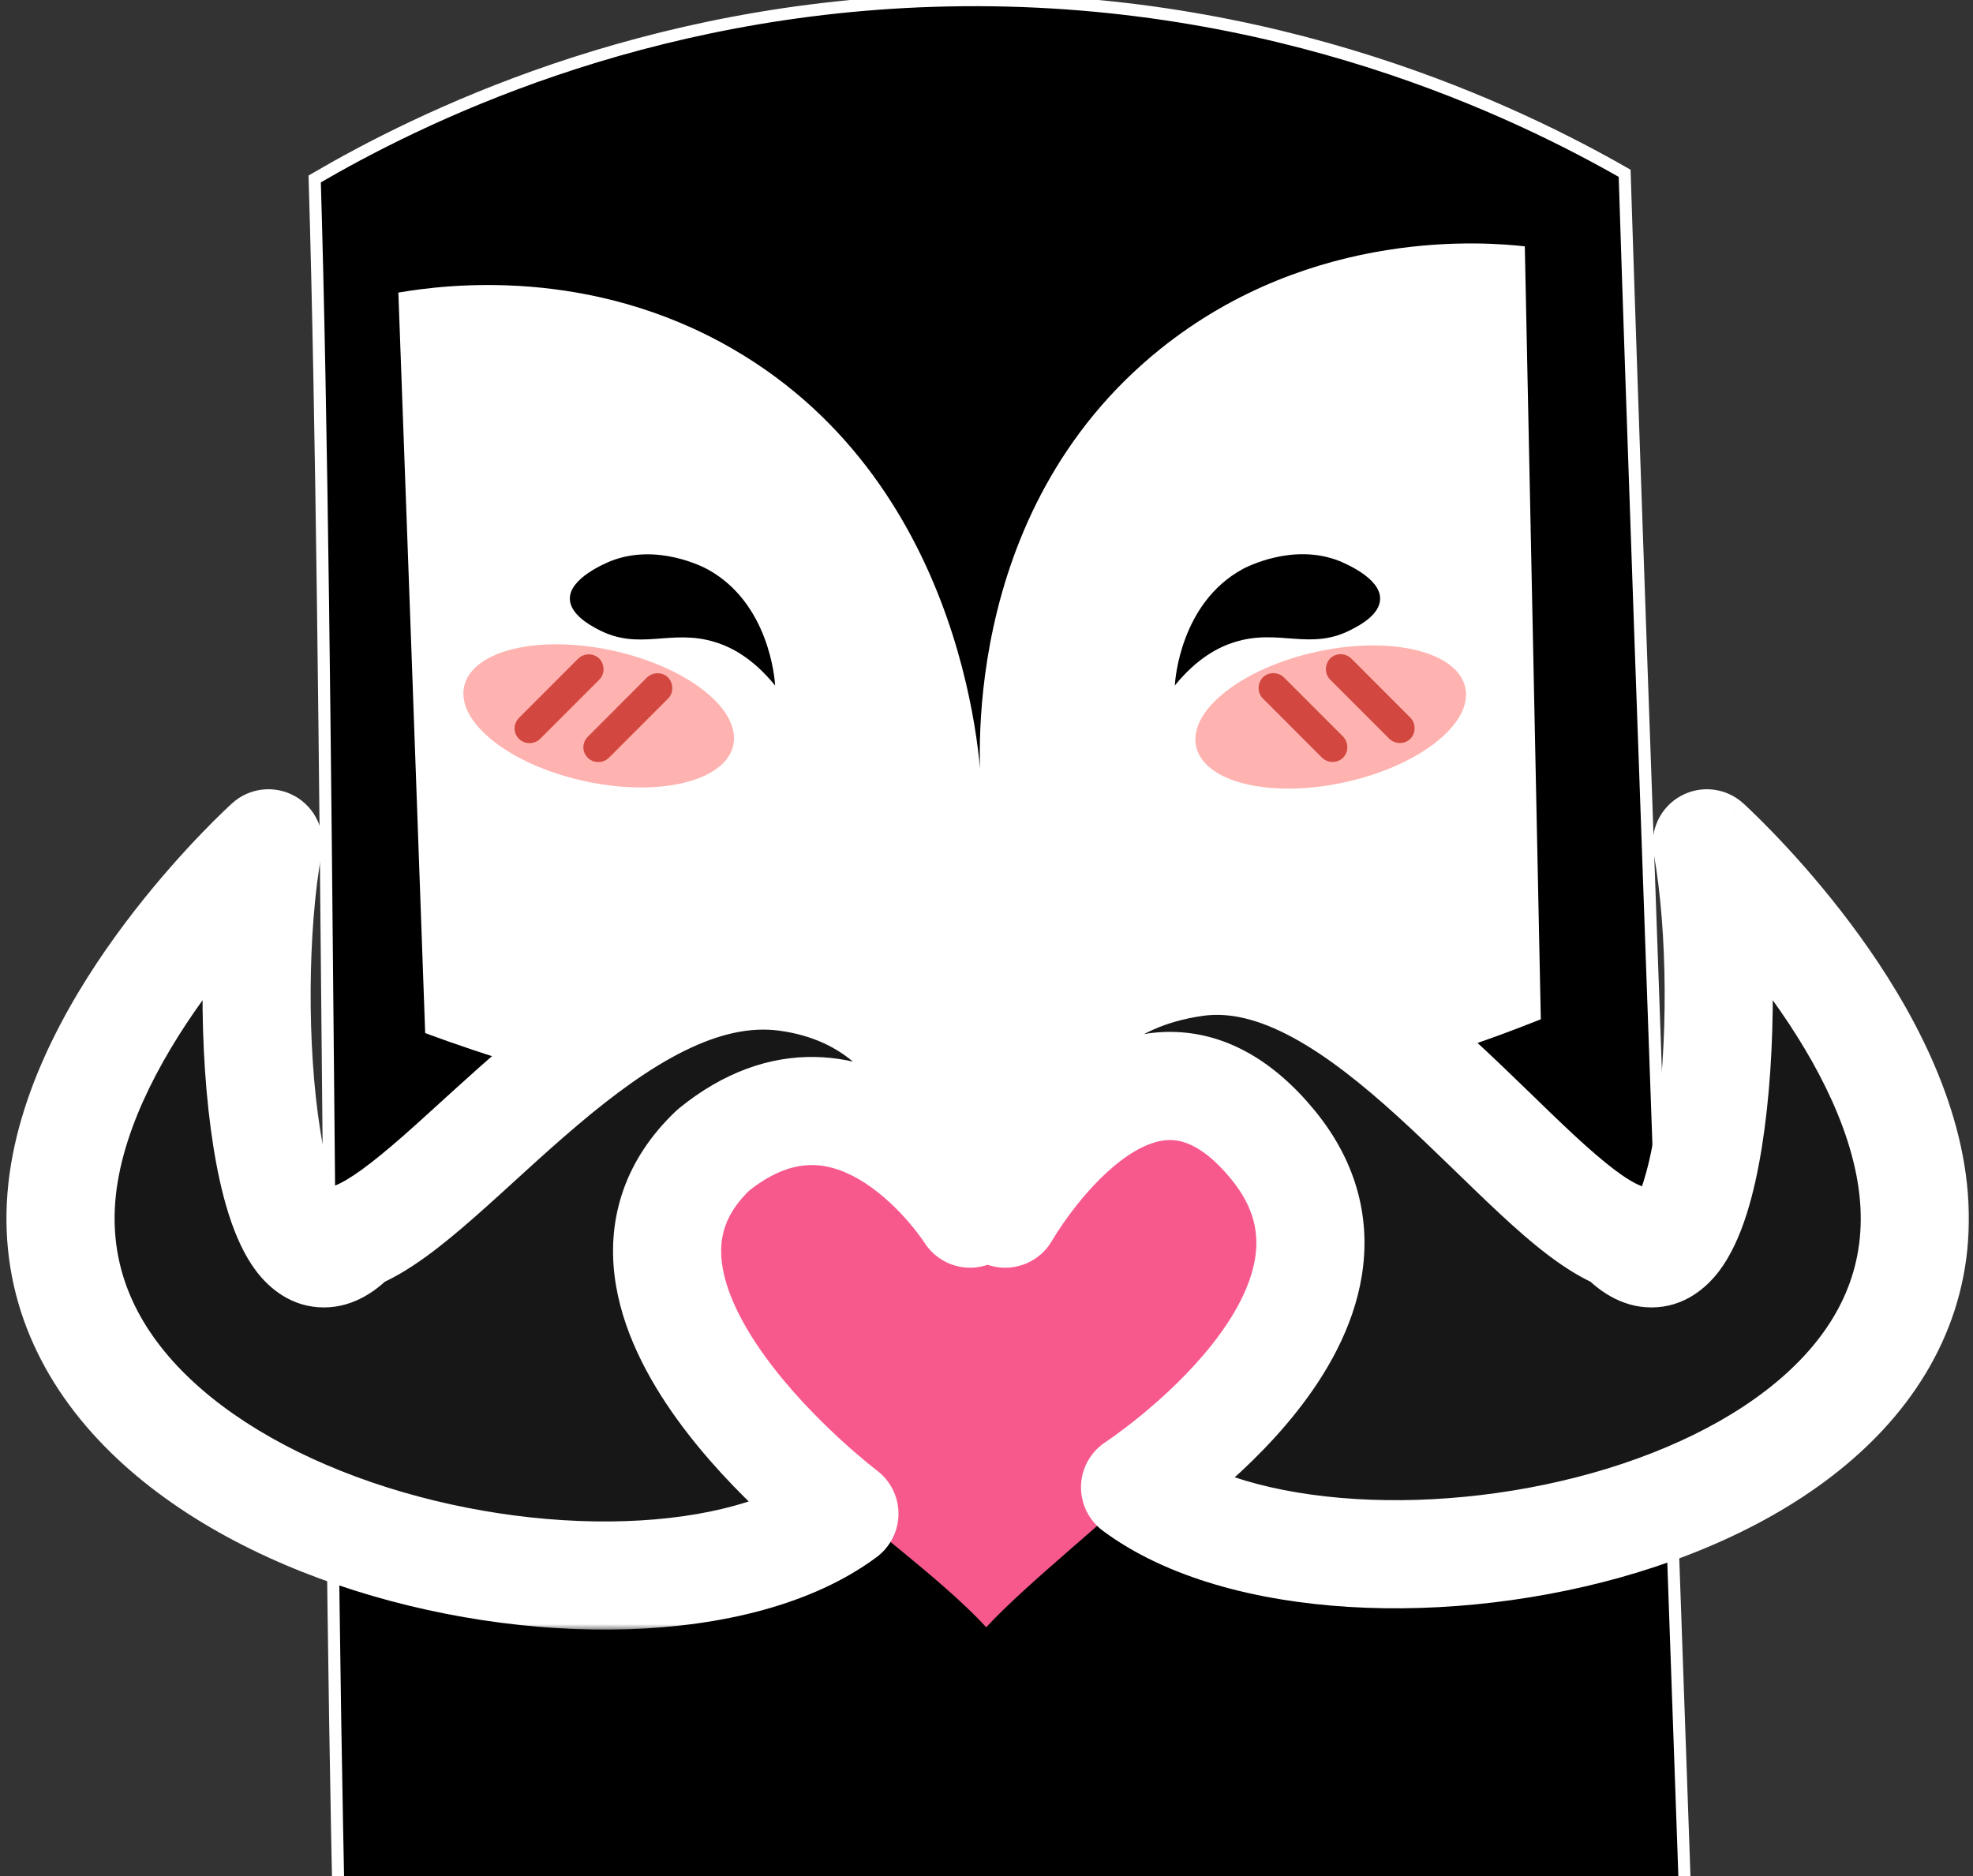
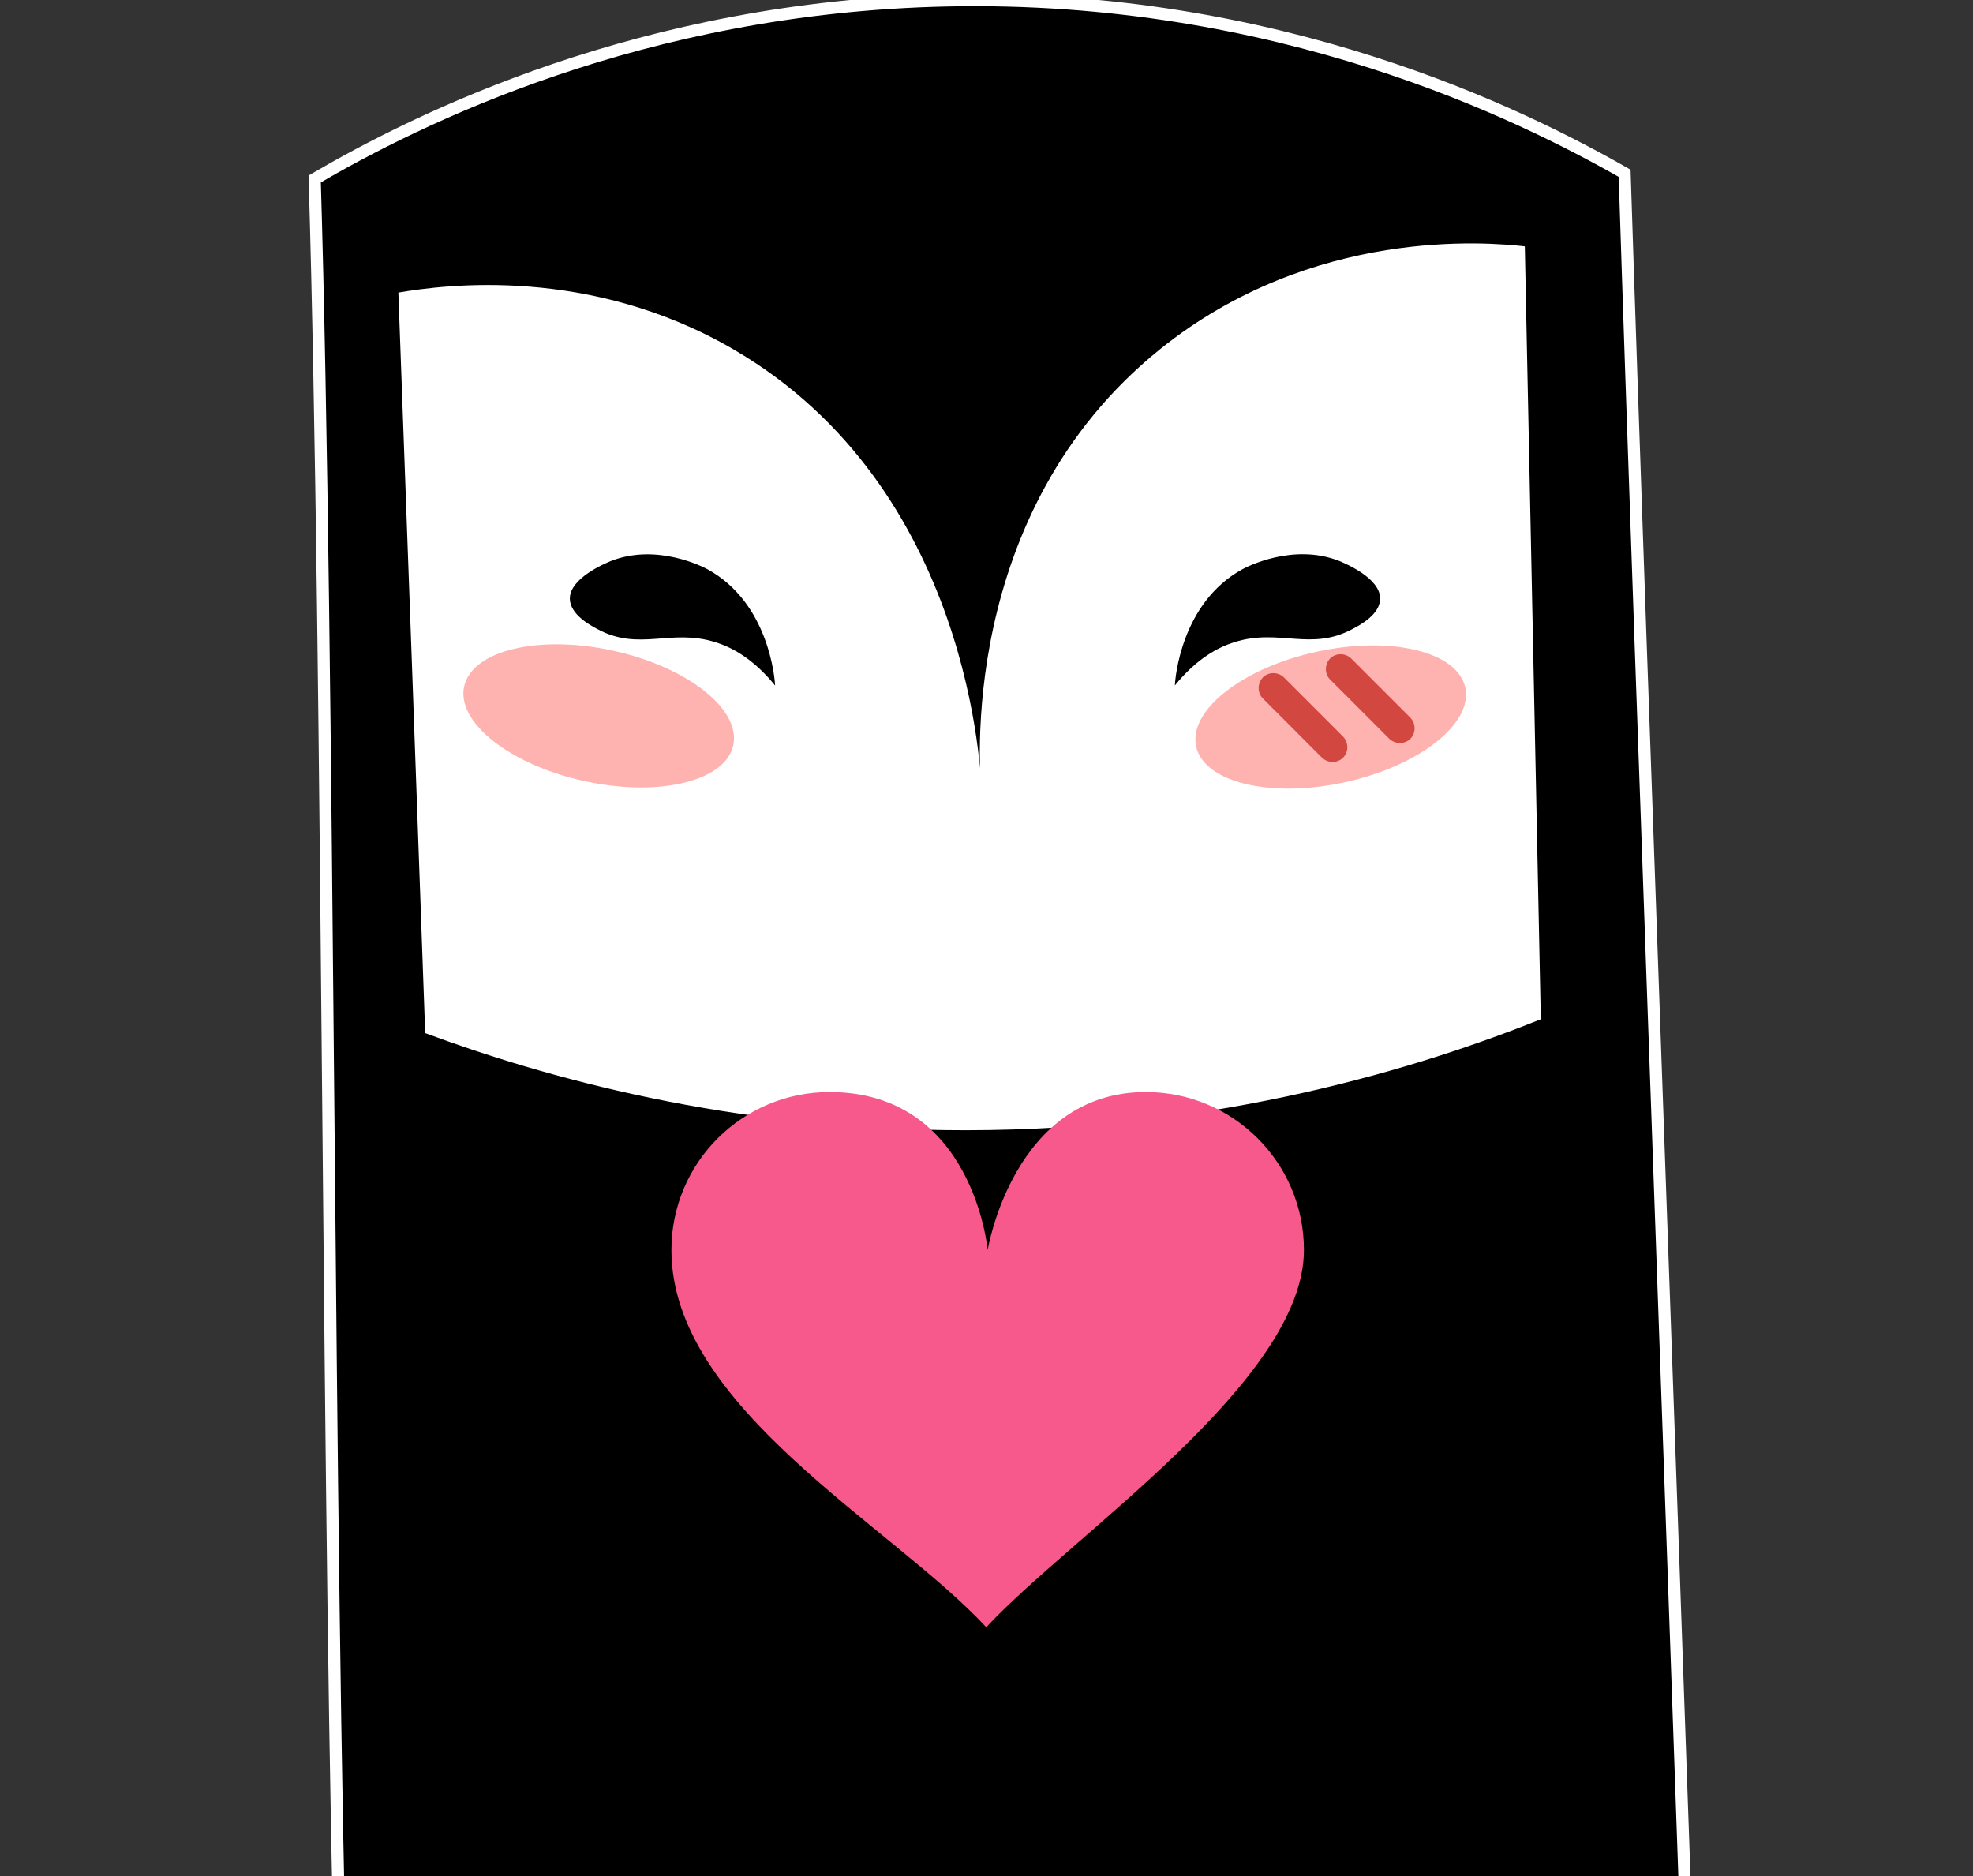
<svg xmlns="http://www.w3.org/2000/svg" width="163" height="155" viewBox="0 0 163 155" fill="none">
  <rect x="0" y="0" width="163" height="155" fill="#333333" stroke="none" />
  <path d="M78.214 0.035C105.571 -0.55 125.697 9.45 134.22 14.316C135.44 52.681 139.191 153.221 140.39 191.563C125.459 205.388 107.349 191.052 85.414 191.055C66.046 191.059 42.431 178.618 28.241 167.567C27.043 127.819 27.196 54.531 25.998 14.782C34.456 9.846 52.978 0.575 78.214 0.035Z" fill="black" />
  <path d="M78.214 0.035C105.571 -0.55 125.697 9.45 134.22 14.316C135.44 52.681 139.191 153.221 140.39 191.563C125.459 205.388 107.349 191.052 85.414 191.055C66.046 191.059 42.431 178.618 28.241 167.567C27.043 127.819 27.196 54.531 25.998 14.782C34.456 9.846 52.978 0.575 78.214 0.035Z" stroke="white" />
  <path d="M32.911 24.172C36.817 23.501 48.757 21.98 60.583 28.853C80.285 40.301 81.082 64.213 81.104 65.687C80.926 64.124 78.968 42.423 95.843 28.844C108.455 18.704 122.983 20.017 125.973 20.352C126.414 41.629 126.854 62.928 127.295 84.205C117.385 88.16 100.802 93.366 79.758 93.372C60.32 93.377 44.811 88.938 35.127 85.346C34.396 64.962 33.665 44.578 32.911 24.172Z" fill="white" />
  <path d="M47.078 49.49C47.034 47.748 50.069 46.52 50.426 46.363C54.287 44.822 58.169 46.876 58.459 47.032C63.546 49.822 64.013 56.12 64.036 56.633C62.206 54.378 60.421 53.463 59.127 53.061C55.401 51.878 52.812 53.866 49.309 51.946C48.729 51.634 47.123 50.763 47.078 49.49Z" fill="black" />
  <path d="M114.019 49.48C114.064 47.738 111.03 46.51 110.673 46.354C106.813 44.814 102.93 46.869 102.64 47.025C97.552 49.817 97.082 56.115 97.06 56.628C98.89 54.373 100.675 53.457 101.969 53.054C105.696 51.87 108.284 53.857 111.788 51.936C112.39 51.623 113.997 50.752 114.019 49.48Z" fill="black" />
  <path d="M60.578 61.572C61.229 58.596 56.78 55.095 50.64 53.752C44.501 52.408 38.996 53.732 38.345 56.708C37.694 59.684 42.143 63.185 48.283 64.528C54.422 65.872 59.927 64.548 60.578 61.572Z" fill="#FEB3B0" />
-   <path d="M42.881 61.041C43.35 61.51 44.131 61.51 44.622 61.041L49.509 56.15C49.978 55.681 49.978 54.899 49.51 54.408C49.041 53.939 48.26 53.939 47.769 54.408L42.881 59.3C42.391 59.791 42.39 60.573 42.881 61.041Z" fill="#D24840" />
-   <path d="M48.563 62.603C49.032 63.072 49.813 63.072 50.304 62.603L55.191 57.712C55.66 57.242 55.66 56.461 55.192 55.97C54.723 55.501 53.942 55.501 53.451 55.97L48.564 60.861C48.073 61.353 48.072 62.134 48.563 62.603Z" fill="#D24840" />
  <path d="M111.113 64.622C117.253 63.277 121.704 59.774 121.054 56.798C120.404 53.822 114.9 52.5 108.76 53.846C102.62 55.191 98.169 58.694 98.819 61.669C99.469 64.645 104.973 65.967 111.113 64.622Z" fill="#FEB3B0" />
  <path d="M116.517 61.03C116.048 61.499 115.267 61.499 114.776 61.03L109.89 56.14C109.422 55.672 109.422 54.89 109.89 54.398C110.359 53.929 111.14 53.929 111.631 54.398L116.517 59.288C116.985 59.779 116.985 60.561 116.517 61.03Z" fill="#D24840" />
  <path d="M110.959 62.593C110.49 63.062 109.709 63.062 109.218 62.593L104.333 57.704C103.864 57.235 103.864 56.453 104.333 55.962C104.801 55.493 105.582 55.493 106.073 55.962L110.959 60.851C111.428 61.343 111.428 62.124 110.959 62.593Z" fill="#D24840" />
  <path fill-rule="evenodd" clip-rule="evenodd" d="M81.479 134.429C88.431 126.915 107.725 114.101 107.725 103.266C107.725 96.057 101.876 90.213 94.661 90.213C83.715 90.213 81.597 103.266 81.597 103.266C81.597 103.266 80.42 90.213 68.533 90.213C61.318 90.213 55.469 96.057 55.469 103.266C55.469 116.285 73.715 126.038 81.479 134.429Z" fill="#F7598D" />
  <mask id="path-12-outside-1_513_1646" maskUnits="userSpaceOnUse" x="0" y="64.668" width="163" height="70" fill="black">
    <rect fill="white" y="64.668" width="163" height="70" />
    <path d="M22.179 69.668C19.658 83.636 21.983 109.935 29.254 102.122C37.37 98.992 50.78 78.837 64.94 80.715C80.144 82.731 80.144 100.263 80.144 100.263C80.144 100.263 70.767 85.412 58.929 95.015C46.099 107.176 69.729 125.026 69.762 125.051C52.615 137.795 0.442 126.058 5.32 96.89C7.682 82.77 22.179 69.668 22.179 69.668ZM141.012 69.668C141.012 69.668 155.509 82.77 157.87 96.89C162.749 126.059 110.92 135.618 93.774 122.873C93.863 122.815 116.301 108.14 105.157 94.567C93.992 80.968 83.047 100.263 83.047 100.263C83.047 100.263 81.917 81.845 98.793 79.493C112.511 77.582 125.821 98.992 133.937 102.122C141.208 109.935 143.533 83.636 141.012 69.668Z" />
  </mask>
-   <path d="M22.179 69.668C19.658 83.636 21.983 109.935 29.254 102.122C37.37 98.992 50.78 78.837 64.94 80.715C80.144 82.731 80.144 100.263 80.144 100.263C80.144 100.263 70.767 85.412 58.929 95.015C46.099 107.176 69.729 125.026 69.762 125.051C52.615 137.795 0.442 126.058 5.32 96.89C7.682 82.77 22.179 69.668 22.179 69.668ZM141.012 69.668C141.012 69.668 155.509 82.77 157.87 96.89C162.749 126.059 110.92 135.618 93.774 122.873C93.863 122.815 116.301 108.14 105.157 94.567C93.992 80.968 83.047 100.263 83.047 100.263C83.047 100.263 81.917 81.845 98.793 79.493C112.511 77.582 125.821 98.992 133.937 102.122C141.208 109.935 143.533 83.636 141.012 69.668Z" fill="#171717" />
-   <path d="M22.179 69.668L26.574 70.461C26.914 68.581 26.019 66.692 24.349 65.764C22.678 64.836 20.602 65.073 19.184 66.354L22.179 69.668ZM29.254 102.122L27.647 97.955C27.015 98.199 26.446 98.583 25.985 99.079L29.254 102.122ZM64.94 80.715L65.527 76.287L65.527 76.287L64.94 80.715ZM80.144 100.263L76.367 102.647C77.429 104.329 79.475 105.106 81.385 104.553C83.295 104 84.61 102.251 84.61 100.263L80.144 100.263ZM58.929 95.015L56.115 91.546C56.026 91.618 55.94 91.694 55.856 91.773L58.929 95.015ZM69.762 125.051L72.426 128.635C73.555 127.796 74.223 126.474 74.228 125.068C74.234 123.661 73.576 122.334 72.453 121.486L69.762 125.051ZM5.32 96.89L0.915 96.153L5.32 96.89ZM141.012 69.668L144.007 66.354C142.589 65.073 140.513 64.836 138.842 65.764C137.172 66.692 136.277 68.581 136.617 70.461L141.012 69.668ZM157.87 96.89L162.275 96.153V96.153L157.87 96.89ZM93.774 122.873L91.331 119.134C90.109 119.932 89.354 121.278 89.309 122.738C89.265 124.197 89.937 125.586 91.109 126.458L93.774 122.873ZM105.157 94.567L108.609 91.733L108.609 91.733L105.157 94.567ZM83.047 100.263L78.589 100.536C78.71 102.51 80.114 104.168 82.04 104.614C83.966 105.06 85.956 104.186 86.932 102.466L83.047 100.263ZM98.793 79.493L98.177 75.07L98.177 75.07L98.793 79.493ZM133.937 102.122L137.206 99.079C136.745 98.583 136.176 98.199 135.544 97.955L133.937 102.122ZM22.179 69.668L17.784 68.875C16.429 76.381 16.384 86.956 17.634 94.769C18.227 98.475 19.237 102.462 21.167 105.009C22.206 106.381 24.053 108.015 26.767 108.01C29.33 108.005 31.261 106.521 32.524 105.165L29.254 102.122L25.985 99.079C25.429 99.676 25.697 99.079 26.751 99.077C27.957 99.075 28.448 99.828 28.286 99.614C27.814 98.991 27.037 96.995 26.455 93.357C25.355 86.482 25.408 76.923 26.574 70.461L22.179 69.668ZM29.254 102.122L30.861 106.289C33.736 105.18 36.651 102.795 39.209 100.549C42.097 98.013 44.614 95.575 47.716 92.949C50.684 90.437 53.619 88.265 56.516 86.828C59.395 85.4 61.974 84.827 64.353 85.142L64.94 80.715L65.527 76.287C60.825 75.664 56.419 76.906 52.547 78.826C48.693 80.738 45.114 83.449 41.944 86.132C38.909 88.701 35.668 91.771 33.316 93.836C30.634 96.191 28.83 97.499 27.647 97.955L29.254 102.122ZM64.94 80.715L64.352 85.142C69.88 85.876 72.603 89.264 74.111 92.939C74.881 94.819 75.282 96.692 75.484 98.119C75.584 98.824 75.633 99.398 75.656 99.779C75.668 99.97 75.673 100.11 75.676 100.194C75.677 100.236 75.677 100.263 75.677 100.275C75.677 100.281 75.677 100.283 75.677 100.281C75.677 100.28 75.677 100.278 75.677 100.275C75.677 100.273 75.677 100.272 75.677 100.27C75.677 100.269 75.677 100.267 75.677 100.266C75.677 100.265 75.677 100.263 80.144 100.263C84.61 100.263 84.61 100.261 84.61 100.259C84.61 100.258 84.61 100.256 84.61 100.254C84.61 100.251 84.61 100.248 84.61 100.244C84.61 100.237 84.61 100.229 84.61 100.219C84.61 100.2 84.609 100.177 84.609 100.15C84.608 100.095 84.607 100.024 84.605 99.937C84.599 99.762 84.59 99.525 84.572 99.231C84.536 98.647 84.466 97.835 84.328 96.865C84.055 94.942 83.505 92.306 82.376 89.55C80.082 83.956 75.203 77.571 65.527 76.287L64.94 80.715ZM80.144 100.263C83.92 97.878 83.919 97.876 83.918 97.875C83.918 97.874 83.917 97.872 83.916 97.871C83.914 97.868 83.912 97.866 83.91 97.863C83.906 97.857 83.902 97.85 83.897 97.842C83.887 97.826 83.874 97.806 83.859 97.784C83.83 97.738 83.79 97.678 83.742 97.606C83.645 97.462 83.51 97.266 83.339 97.03C82.999 96.558 82.51 95.916 81.886 95.187C80.655 93.751 78.805 91.867 76.428 90.305C74.048 88.741 70.949 87.377 67.311 87.318C63.588 87.256 59.783 88.571 56.115 91.546L58.929 95.015L61.743 98.483C63.994 96.657 65.8 96.227 67.164 96.249C68.615 96.273 70.079 96.822 71.523 97.77C72.97 98.721 74.204 99.95 75.102 100.998C75.541 101.511 75.877 101.954 76.096 102.257C76.205 102.408 76.283 102.522 76.329 102.591C76.352 102.625 76.367 102.647 76.374 102.657C76.377 102.662 76.378 102.664 76.377 102.662C76.376 102.661 76.375 102.66 76.374 102.657C76.373 102.656 76.372 102.655 76.371 102.653C76.37 102.652 76.369 102.651 76.369 102.65C76.368 102.649 76.367 102.647 80.144 100.263ZM58.929 95.015L55.856 91.773C51.588 95.819 50.194 100.632 50.771 105.374C51.313 109.832 53.548 113.929 55.897 117.193C60.615 123.748 66.981 128.548 67.071 128.615L69.762 125.051L72.453 121.486C72.51 121.529 67.045 117.391 63.147 111.975C61.189 109.254 59.919 106.606 59.638 104.296C59.392 102.27 59.855 100.291 62.002 98.256L58.929 95.015ZM69.762 125.051L67.098 121.466C63.842 123.886 58.408 125.444 51.627 125.665C44.954 125.883 37.516 124.785 30.727 122.462C23.904 120.127 18.056 116.668 14.249 112.411C10.547 108.269 8.761 103.396 9.726 97.626L5.32 96.89L0.915 96.153C-0.559 104.967 2.347 112.5 7.59 118.364C12.73 124.113 20.082 128.261 27.836 130.914C35.623 133.578 44.139 134.847 51.919 134.593C59.59 134.342 67.109 132.588 72.426 128.635L69.762 125.051ZM5.32 96.89L9.726 97.626C10.722 91.667 14.391 85.574 18.161 80.725C20.003 78.357 21.78 76.398 23.093 75.035C23.748 74.355 24.284 73.828 24.648 73.477C24.83 73.302 24.969 73.171 25.059 73.087C25.104 73.045 25.137 73.015 25.156 72.998C25.166 72.989 25.172 72.983 25.175 72.98C25.177 72.979 25.177 72.978 25.177 72.978C25.177 72.979 25.176 72.979 25.176 72.979C25.176 72.98 25.175 72.98 25.175 72.98C25.174 72.981 25.174 72.981 22.179 69.668C19.184 66.354 19.183 66.355 19.183 66.356C19.182 66.356 19.181 66.357 19.181 66.358C19.179 66.359 19.177 66.361 19.176 66.362C19.172 66.366 19.167 66.37 19.162 66.375C19.151 66.385 19.136 66.398 19.119 66.414C19.083 66.447 19.034 66.492 18.972 66.55C18.848 66.665 18.674 66.829 18.455 67.04C18.017 67.461 17.401 68.068 16.66 68.837C15.182 70.372 13.187 72.57 11.11 75.242C7.041 80.475 2.28 87.992 0.915 96.153L5.32 96.89ZM141.012 69.668C138.017 72.981 138.016 72.981 138.016 72.98C138.016 72.98 138.015 72.98 138.015 72.979C138.014 72.979 138.014 72.979 138.014 72.978C138.014 72.978 138.014 72.979 138.016 72.98C138.019 72.983 138.025 72.989 138.035 72.998C138.054 73.015 138.087 73.045 138.132 73.087C138.221 73.171 138.361 73.302 138.543 73.477C138.907 73.828 139.443 74.355 140.098 75.035C141.411 76.398 143.188 78.357 145.03 80.725C148.8 85.574 152.468 91.667 153.465 97.626L157.87 96.89L162.275 96.153C160.911 87.992 156.15 80.475 152.081 75.242C150.004 72.57 148.009 70.372 146.53 68.837C145.789 68.068 145.174 67.461 144.736 67.04C144.517 66.829 144.343 66.665 144.219 66.55C144.157 66.492 144.108 66.447 144.072 66.414C144.054 66.398 144.04 66.385 144.029 66.375C144.024 66.37 144.019 66.366 144.015 66.362C144.013 66.361 144.012 66.359 144.01 66.358C144.01 66.357 144.009 66.356 144.008 66.356C144.007 66.355 144.007 66.354 141.012 69.668ZM157.87 96.89L153.465 97.626C154.432 103.404 152.658 108.112 149.047 112.014C145.312 116.05 139.547 119.252 132.772 121.329C126.038 123.394 118.64 124.241 111.981 123.834C105.223 123.42 99.75 121.75 96.438 119.289L93.774 122.873L91.109 126.458C96.371 130.369 103.806 132.283 111.436 132.75C119.165 133.223 127.635 132.247 135.391 129.869C143.107 127.503 150.456 123.643 155.603 118.081C160.873 112.385 163.748 104.96 162.275 96.153L157.87 96.89ZM93.774 122.873L96.216 126.612C96.354 126.522 102.493 122.516 107.188 116.55C109.539 113.562 111.792 109.756 112.5 105.429C113.243 100.892 112.22 96.131 108.609 91.733L105.157 94.567L101.706 97.401C103.667 99.79 104.018 101.953 103.685 103.986C103.317 106.23 102.044 108.641 100.168 111.026C96.407 115.805 91.283 119.165 91.331 119.134L93.774 122.873ZM105.157 94.567L108.609 91.733C105.243 87.633 101.367 85.425 97.17 85.257C93.138 85.097 89.719 86.865 87.222 88.753C84.696 90.662 82.693 93.007 81.362 94.776C80.684 95.678 80.149 96.473 79.779 97.05C79.593 97.34 79.447 97.578 79.344 97.75C79.292 97.836 79.251 97.906 79.221 97.958C79.206 97.984 79.193 98.005 79.183 98.022C79.178 98.031 79.174 98.038 79.171 98.044C79.169 98.047 79.167 98.05 79.166 98.052C79.165 98.054 79.164 98.055 79.164 98.056C79.163 98.058 79.162 98.059 83.047 100.263C86.932 102.466 86.931 102.468 86.93 102.469C86.93 102.469 86.93 102.47 86.929 102.471C86.928 102.472 86.928 102.473 86.927 102.474C86.927 102.476 86.926 102.476 86.927 102.475C86.928 102.474 86.931 102.468 86.937 102.458C86.949 102.438 86.97 102.401 87.001 102.349C87.064 102.245 87.164 102.081 87.299 101.87C87.571 101.446 87.979 100.839 88.501 100.145C89.572 98.722 91.002 97.093 92.609 95.878C94.243 94.643 95.654 94.137 96.814 94.183C97.81 94.223 99.489 94.703 101.706 97.402L105.157 94.567ZM83.047 100.263C87.505 99.989 87.505 99.991 87.505 99.993C87.505 99.993 87.505 99.995 87.505 99.996C87.505 99.998 87.506 100 87.506 100.002C87.506 100.005 87.506 100.007 87.506 100.008C87.506 100.01 87.506 100.008 87.506 100.002C87.505 99.99 87.504 99.962 87.503 99.918C87.5 99.831 87.497 99.684 87.498 99.485C87.499 99.085 87.517 98.485 87.583 97.746C87.716 96.25 88.042 94.29 88.776 92.32C90.184 88.545 92.992 84.811 99.409 83.917L98.793 79.493L98.177 75.07C87.718 76.527 82.652 83.178 80.407 89.199C79.314 92.128 78.867 94.92 78.686 96.95C78.594 97.975 78.568 98.832 78.565 99.449C78.564 99.758 78.569 100.009 78.574 100.192C78.577 100.284 78.58 100.36 78.583 100.417C78.584 100.446 78.585 100.471 78.587 100.49C78.587 100.5 78.588 100.509 78.588 100.517C78.588 100.521 78.588 100.524 78.589 100.527C78.589 100.529 78.589 100.531 78.589 100.532C78.589 100.534 78.589 100.536 83.047 100.263ZM98.793 79.493L99.409 83.917C101.567 83.616 103.99 84.188 106.805 85.711C109.632 87.24 112.52 89.548 115.462 92.222C116.918 93.546 118.344 94.918 119.759 96.29C121.156 97.644 122.565 99.019 123.912 100.27C126.449 102.626 129.386 105.154 132.329 106.289L133.937 102.122L135.544 97.955C134.429 97.525 132.659 96.203 129.99 93.724C128.733 92.557 127.414 91.269 125.976 89.875C124.556 88.499 123.041 87.04 121.47 85.612C118.355 82.781 114.836 79.899 111.055 77.854C107.263 75.802 102.878 74.415 98.177 75.07L98.793 79.493ZM133.937 102.122L130.667 105.165C131.929 106.521 133.861 108.005 136.424 108.01C139.138 108.015 140.984 106.381 142.024 105.009C143.954 102.462 144.963 98.476 145.557 94.769C146.807 86.956 146.762 76.381 145.407 68.875L141.012 69.668L136.617 70.461C137.783 76.923 137.836 86.482 136.736 93.357C136.154 96.995 135.377 98.991 134.904 99.614C134.743 99.828 135.234 99.075 136.44 99.077C137.494 99.079 137.762 99.676 137.206 99.079L133.937 102.122Z" fill="white" mask="url(#path-12-outside-1_513_1646)" />
</svg>